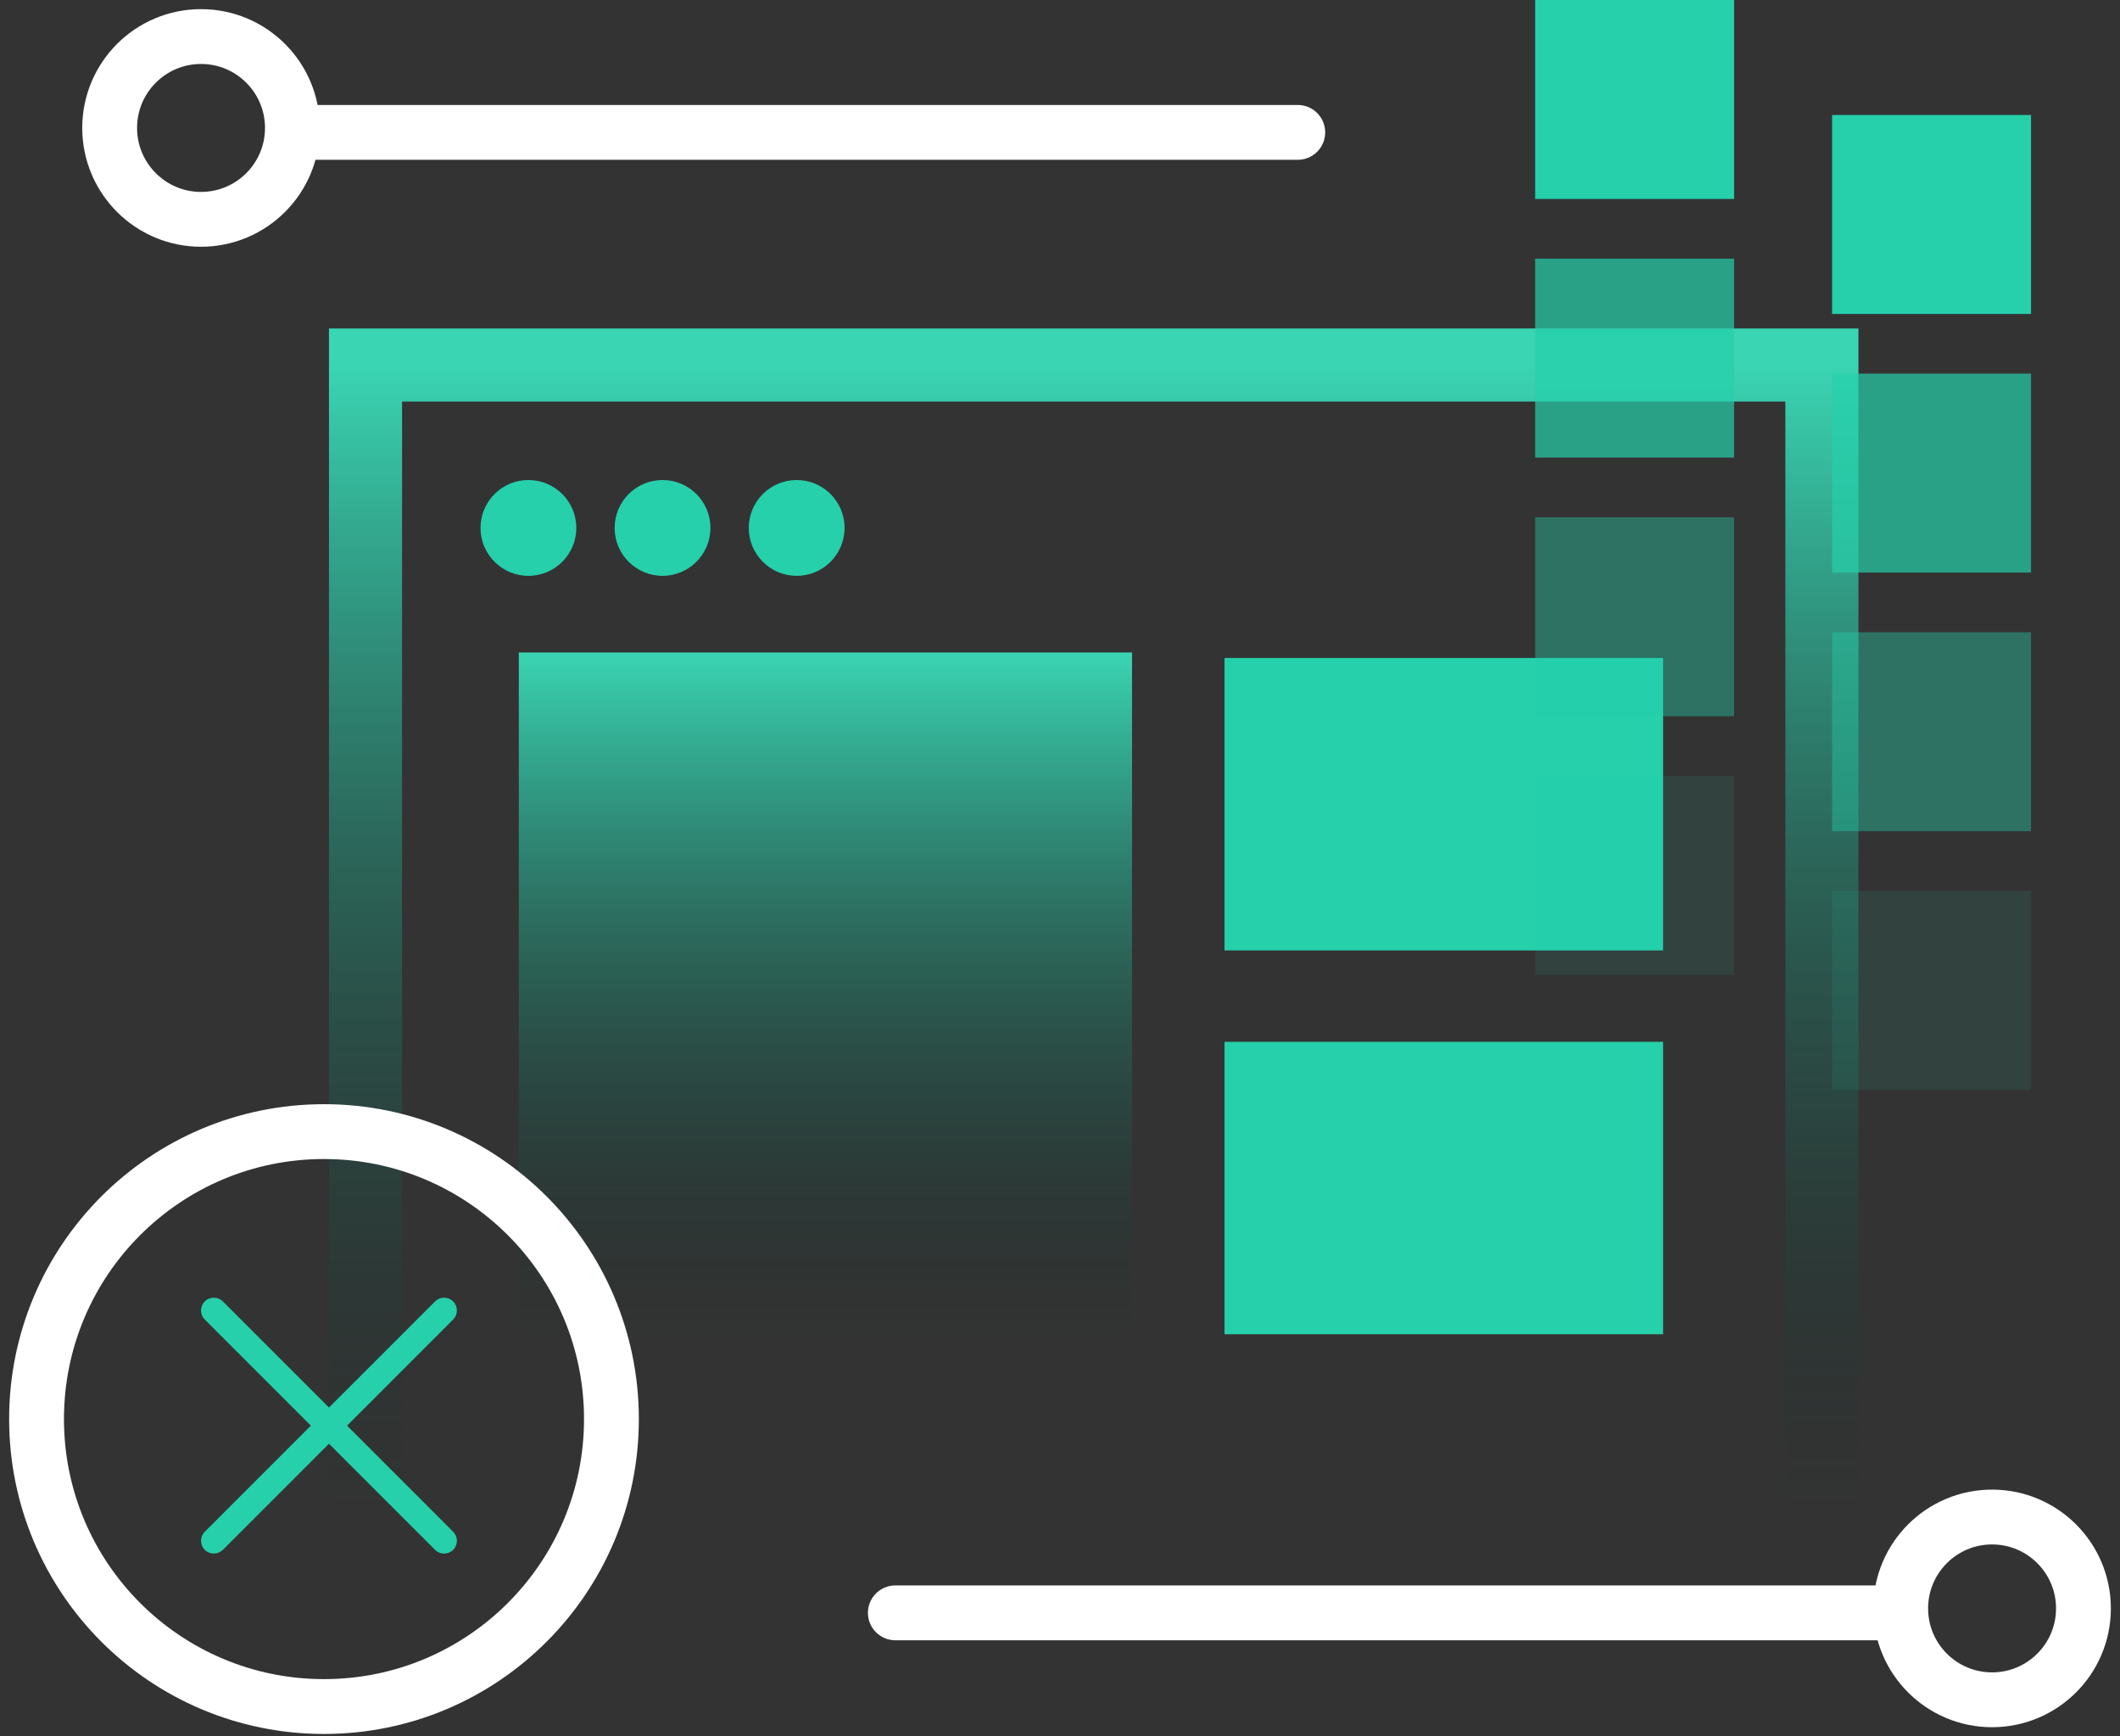
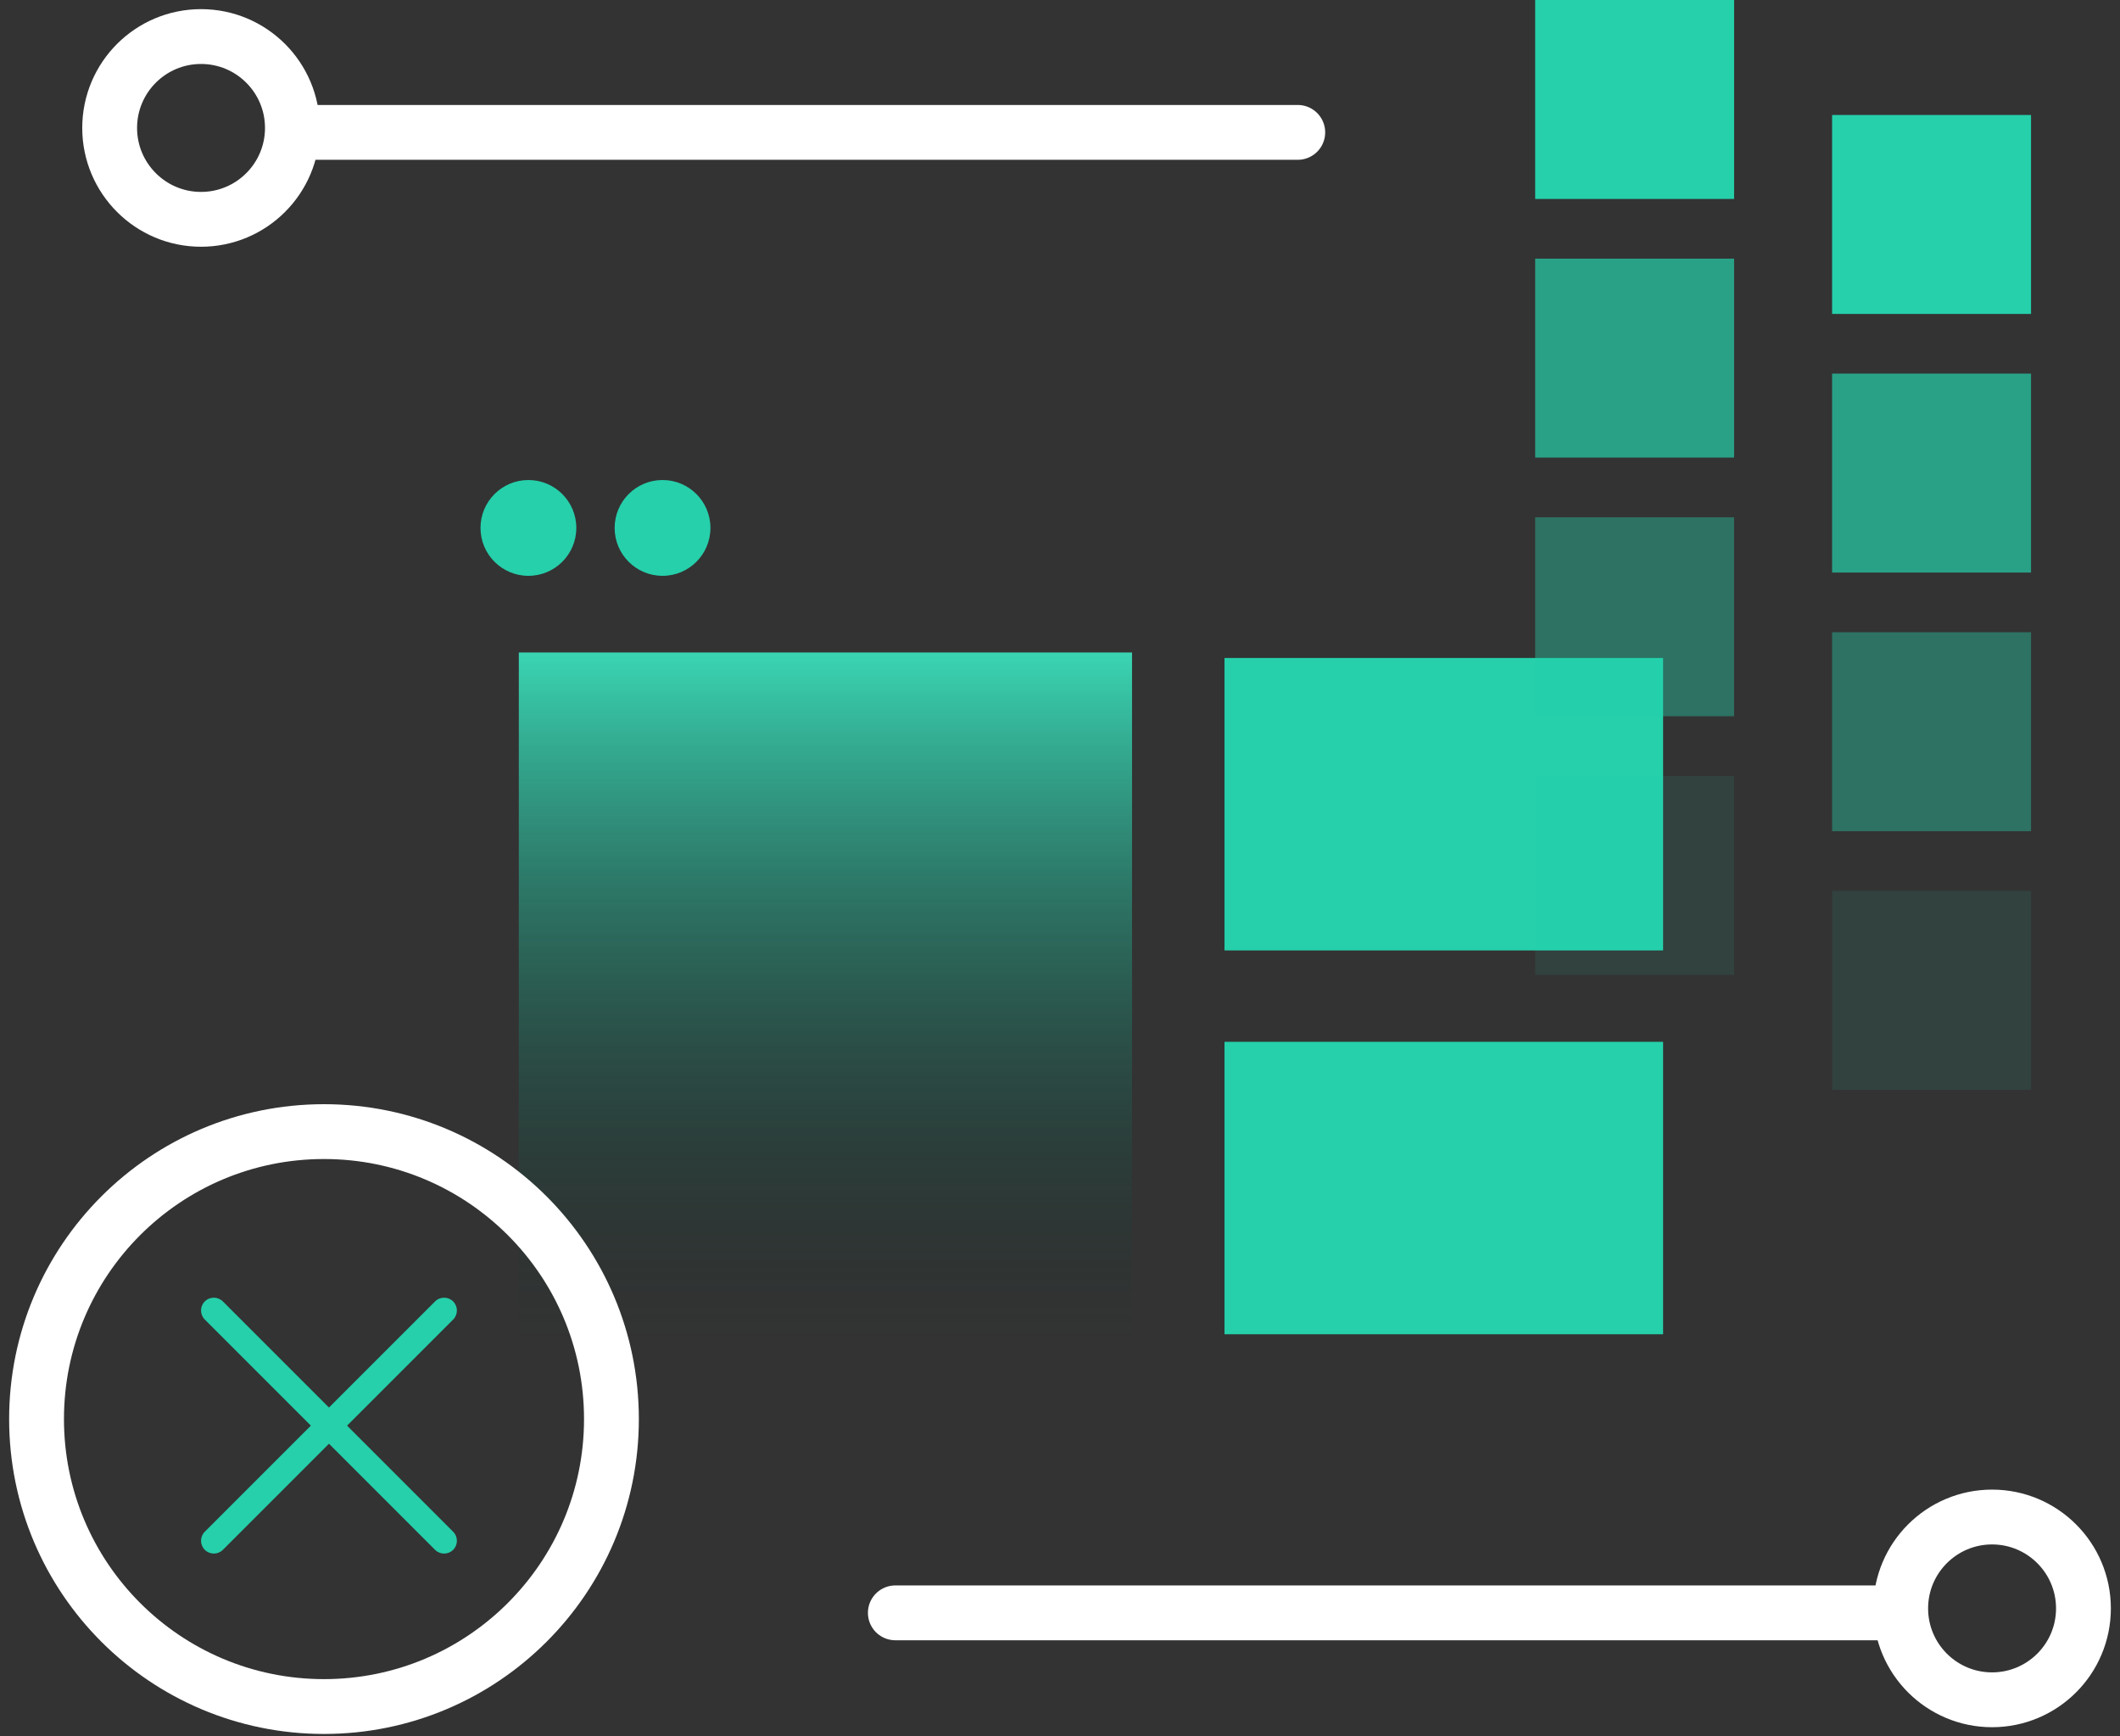
<svg xmlns="http://www.w3.org/2000/svg" width="116" height="95" viewBox="0 0 116 95" fill="none">
  <rect x="0" y="0" width="116" height="95" fill="#333333" stroke="none" />
-   <path d="M20 82.883V19.971H99.689V82.883" stroke="url(#paint0_linear_466_20276)" stroke-width="4" />
  <circle cx="28.913" cy="28.884" r="2.621" fill="#25D0AB" />
  <circle cx="36.252" cy="28.884" r="2.621" fill="#25D0AB" />
-   <circle cx="43.592" cy="28.884" r="2.621" fill="#25D0AB" />
  <path d="M28.388 35.699H61.942V73.447H28.388V35.699Z" fill="url(#paint1_linear_466_20276)" />
  <path d="M67 57H91V73H67V57Z" fill="#25D0AB" />
  <path d="M67 36H91V52H67V36Z" fill="#25D0AB" />
  <circle cx="17.728" cy="77.641" r="15.728" stroke="white" stroke-width="3" />
  <path d="M71.01 7.243L16.485 7.243" stroke="white" stroke-width="3" stroke-linecap="round" stroke-linejoin="round" />
  <path fill-rule="evenodd" clip-rule="evenodd" d="M11 12C13.761 12 16 9.761 16 7C16 4.239 13.761 2 11 2C8.239 2 6 4.239 6 7C6 9.761 8.239 12 11 12Z" stroke="white" stroke-width="3" />
  <path d="M48.99 88.243L103.515 88.243" stroke="white" stroke-width="3" stroke-linecap="round" stroke-linejoin="round" />
  <path fill-rule="evenodd" clip-rule="evenodd" d="M109 93C106.239 93 104 90.761 104 88C104 85.239 106.239 83 109 83C111.761 83 114 85.239 114 88C114 90.761 111.761 93 109 93Z" stroke="white" stroke-width="3" />
  <rect opacity="0.1" width="10.885" height="10.885" transform="matrix(1 0 0 -1 84 53.336)" fill="#25D0AB" />
  <rect opacity="0.1" width="10.885" height="10.885" transform="matrix(1 0 0 -1 100.247 59.627)" fill="#25D0AB" />
  <rect opacity="0.4" width="10.885" height="10.885" transform="matrix(1 0 0 -1 84 39.186)" fill="#25D0AB" />
  <rect opacity="0.4" width="10.885" height="10.885" transform="matrix(1 0 0 -1 100.247 45.477)" fill="#25D0AB" />
  <rect opacity="0.7" width="10.885" height="10.885" transform="matrix(1 0 0 -1 84 25.035)" fill="#25D0AB" />
  <rect opacity="0.7" width="10.885" height="10.885" transform="matrix(1 0 0 -1 100.247 31.326)" fill="#25D0AB" />
  <rect width="10.885" height="10.885" transform="matrix(1 0 0 -1 84 10.885)" fill="#25D0AB" />
  <rect width="10.885" height="10.885" transform="matrix(1 0 0 -1 100.247 17.176)" fill="#25D0AB" />
  <path fill-rule="evenodd" clip-rule="evenodd" d="M24.795 71.205C25.068 71.478 25.068 71.922 24.795 72.195L12.195 84.795C11.922 85.068 11.478 85.068 11.205 84.795C10.932 84.522 10.932 84.078 11.205 83.805L23.805 71.205C24.078 70.932 24.522 70.932 24.795 71.205Z" fill="#25D0AB" />
  <path fill-rule="evenodd" clip-rule="evenodd" d="M11.205 71.205C11.478 70.932 11.922 70.932 12.195 71.205L24.795 83.805C25.068 84.078 25.068 84.522 24.795 84.795C24.522 85.068 24.078 85.068 23.805 84.795L11.205 72.195C10.932 71.922 10.932 71.478 11.205 71.205Z" fill="#25D0AB" />
  <defs>
    <linearGradient id="paint0_linear_466_20276" x1="59.845" y1="19.971" x2="59.845" y2="82.883" gradientUnits="userSpaceOnUse">
      <stop stop-color="#3AD5B3" />
      <stop offset="1" stop-color="#0A2923" stop-opacity="0" />
    </linearGradient>
    <linearGradient id="paint1_linear_466_20276" x1="45.165" y1="35.699" x2="45.165" y2="73.447" gradientUnits="userSpaceOnUse">
      <stop stop-color="#3AD5B3" />
      <stop offset="1" stop-color="#0A2923" stop-opacity="0" />
    </linearGradient>
  </defs>
</svg>